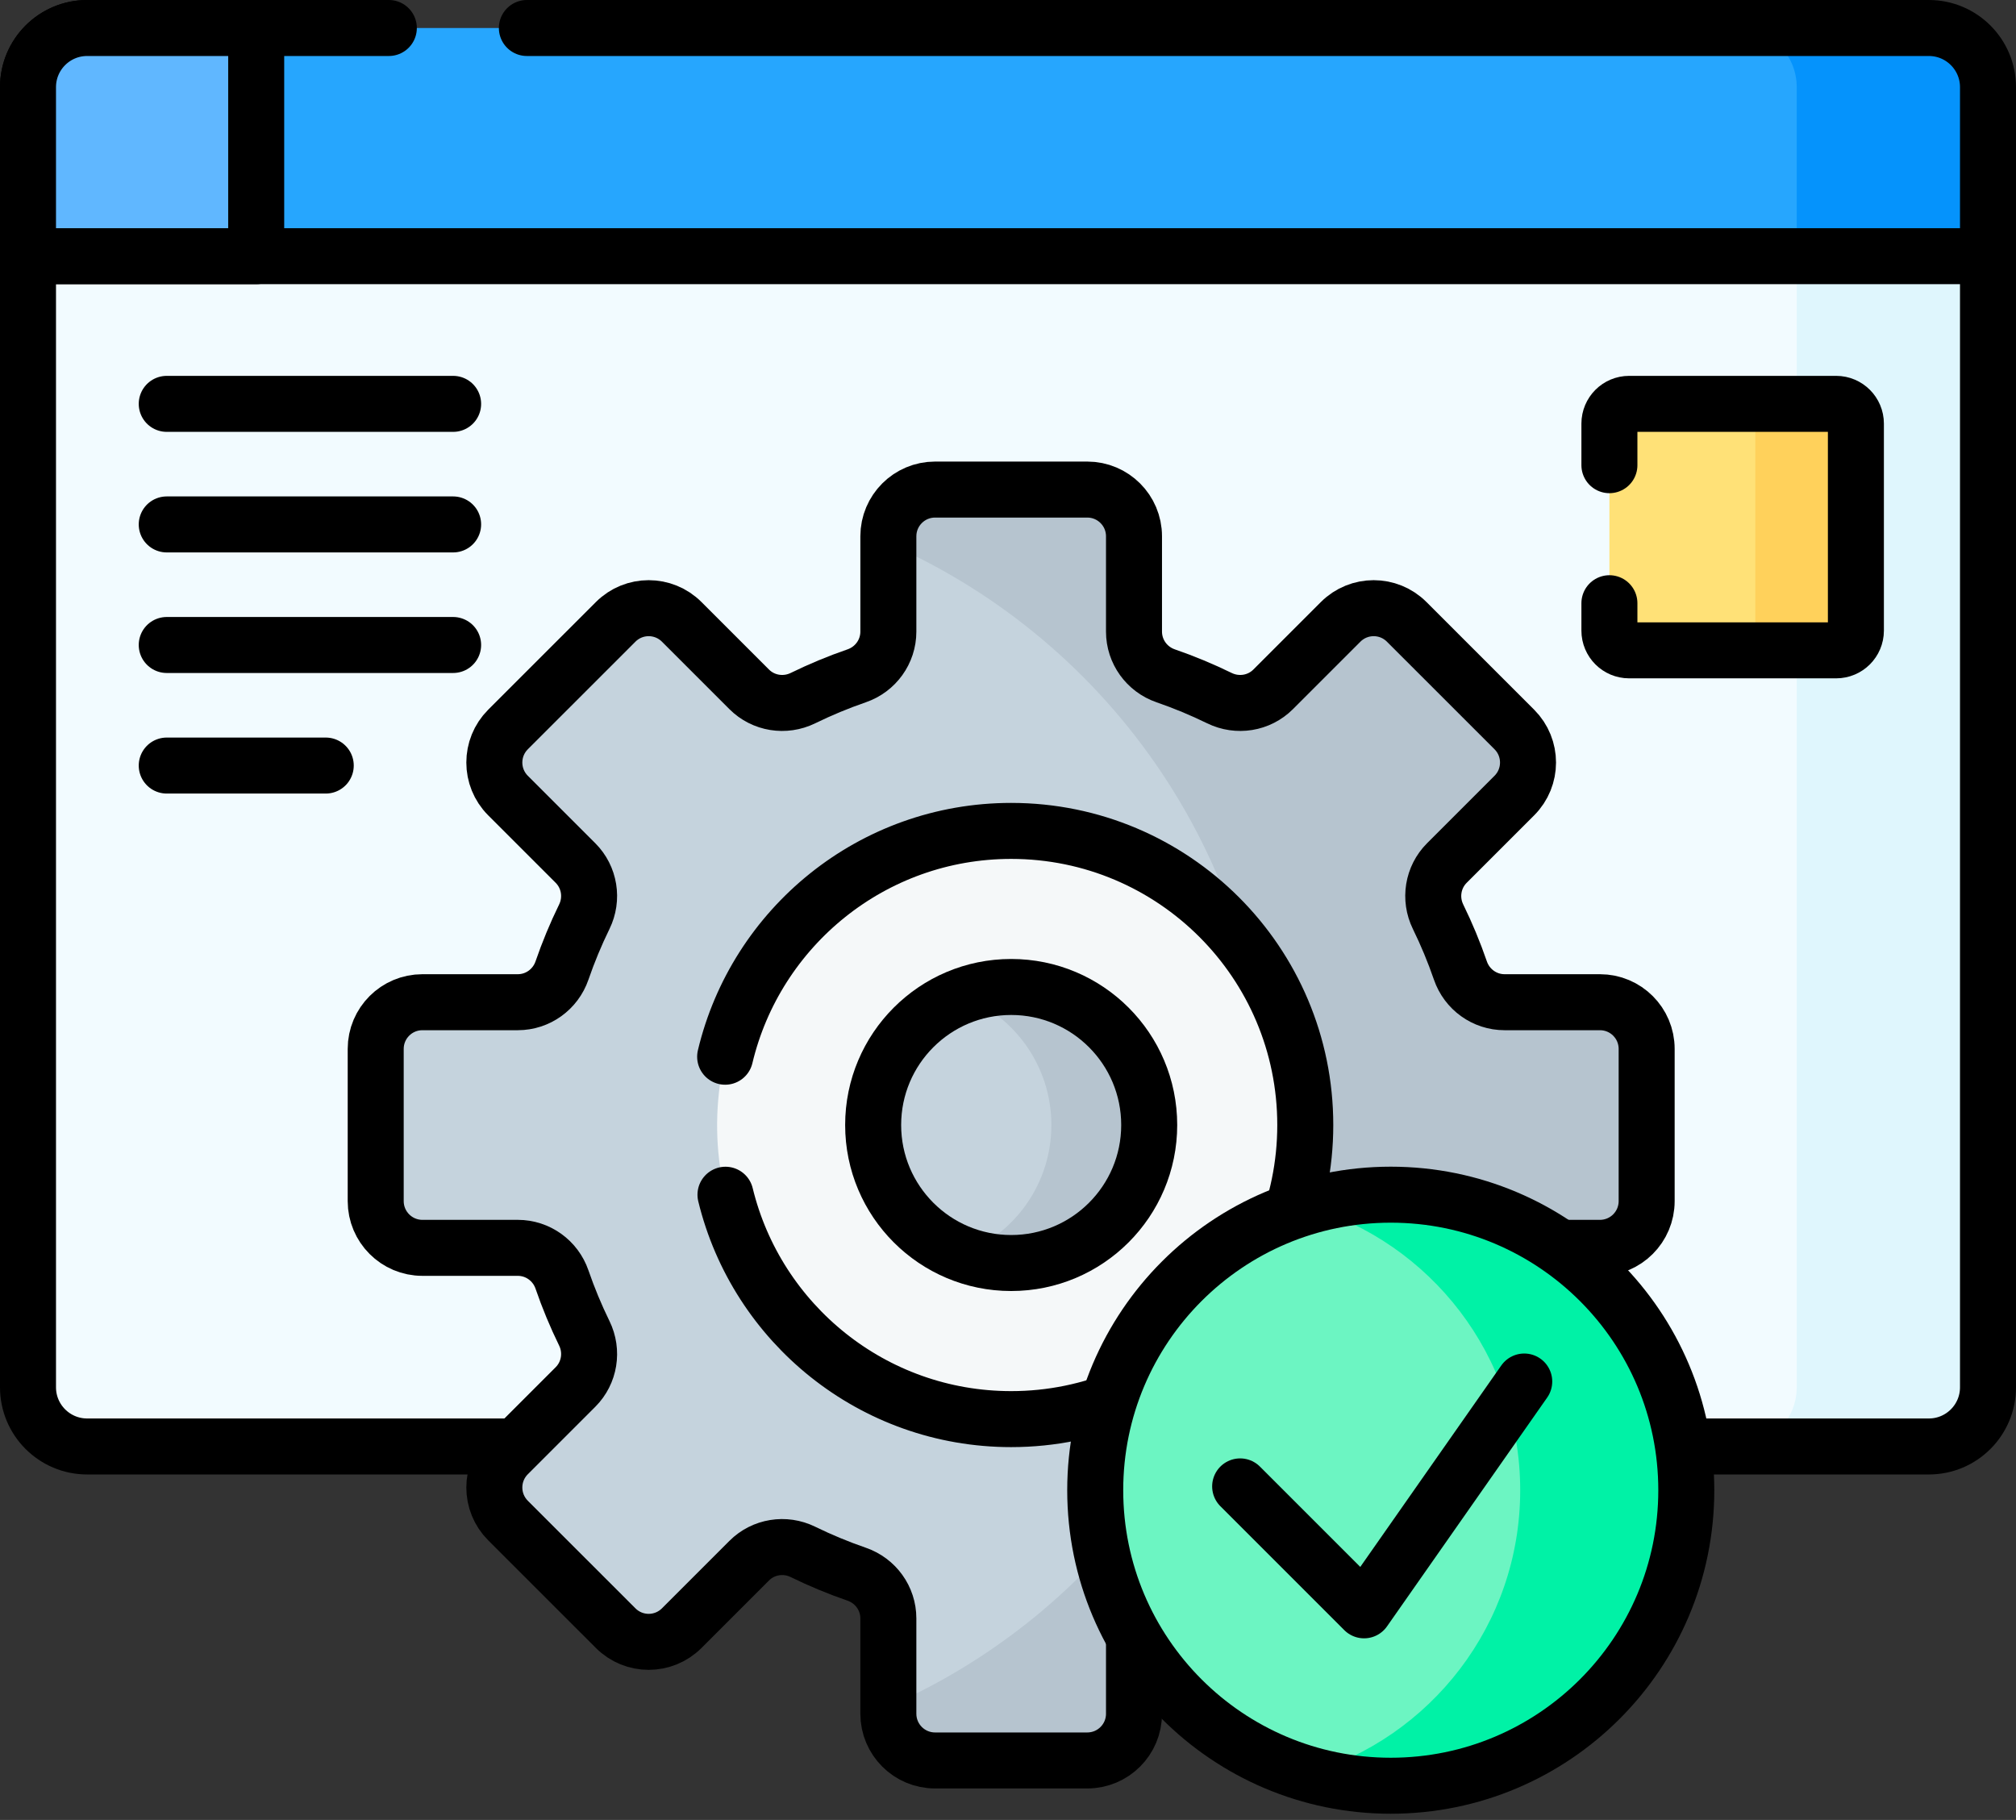
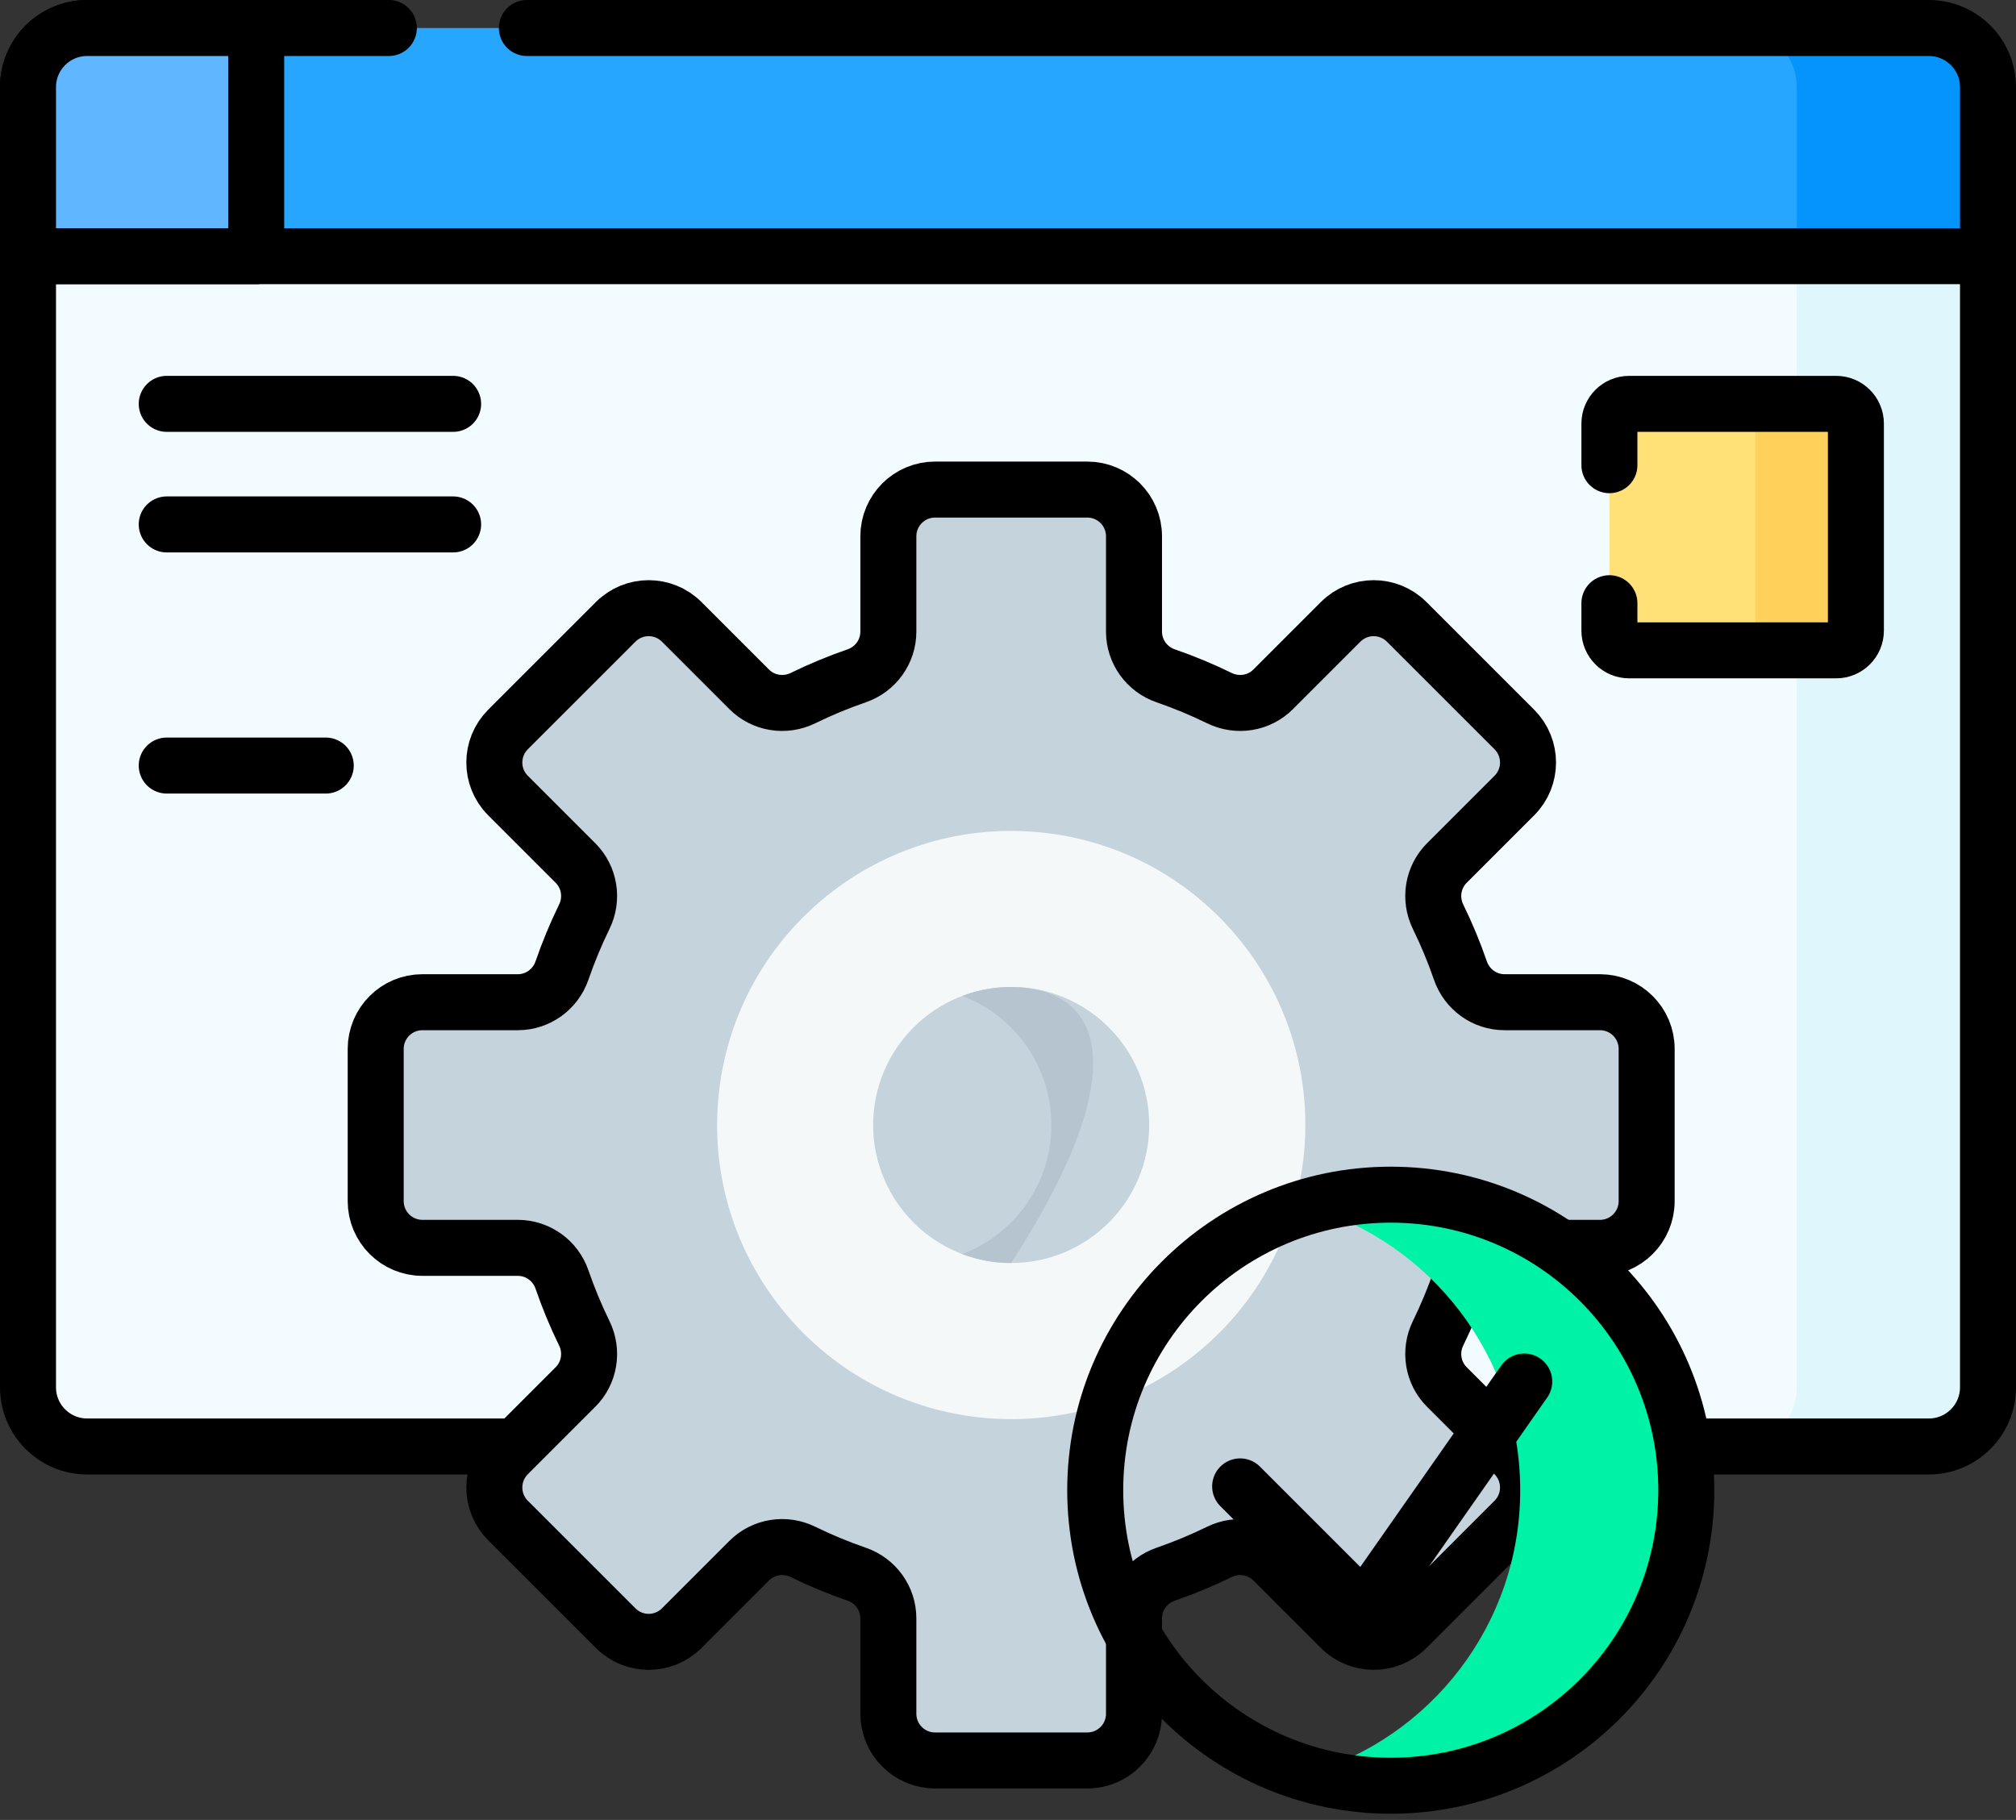
<svg xmlns="http://www.w3.org/2000/svg" width="72" height="65" viewBox="0 0 72 65" fill="none">
  <rect x="0" y="0" width="72" height="65" fill="#333333" stroke="none" />
  <path d="M1 9.01V49.548C1 50.715 1.946 51.661 3.113 51.661H68.887C70.054 51.661 71 50.715 71 49.548V9.01H1Z" fill="#F2FBFF" />
  <path d="M64.169 9.01V49.548C64.169 50.715 63.223 51.661 62.056 51.661H68.887C70.054 51.661 71 50.715 71 49.548V9.01H64.169Z" fill="#DFF6FD" />
  <path d="M1 9.01V49.548C1 50.715 1.946 51.661 3.113 51.661H68.887C70.054 51.661 71 50.715 71 49.548V9.01H1Z" stroke="black" stroke-width="2" stroke-miterlimit="10" stroke-linecap="round" stroke-linejoin="round" />
  <path d="M68.887 1H3.113C1.946 1 1 1.946 1 3.113V9.15H71V3.113C71 1.946 70.054 1 68.887 1Z" fill="#26A6FE" />
  <path d="M68.887 1H62.056C63.223 1 64.169 1.946 64.169 3.113V9.15H71V3.113C71 1.946 70.054 1 68.887 1Z" fill="#0593FC" />
  <path d="M13.887 1H3.113C1.946 1 1 1.946 1 3.113V9.15H71V3.113C71 1.946 70.054 1 68.887 1H18.817" stroke="black" stroke-width="2" stroke-miterlimit="10" stroke-linecap="round" stroke-linejoin="round" />
  <path d="M9.15 1H3.113C1.946 1 1 1.946 1 3.113V9.15H9.15V1Z" fill="#60B7FF" />
  <path d="M9.15 1H3.113C1.946 1 1 1.946 1 3.113V9.15H9.15V1Z" stroke="black" stroke-width="2" stroke-miterlimit="10" stroke-linecap="round" stroke-linejoin="round" />
  <path d="M5.955 14.424H16.183" stroke="black" stroke-width="2" stroke-miterlimit="10" stroke-linecap="round" stroke-linejoin="round" />
  <path d="M5.955 18.73H16.183" stroke="black" stroke-width="2" stroke-miterlimit="10" stroke-linecap="round" stroke-linejoin="round" />
-   <path d="M5.955 23.036H16.183" stroke="black" stroke-width="2" stroke-miterlimit="10" stroke-linecap="round" stroke-linejoin="round" />
  <path d="M5.955 27.342H11.634" stroke="black" stroke-width="2" stroke-miterlimit="10" stroke-linecap="round" stroke-linejoin="round" />
  <path d="M57.479 15.129V22.523C57.479 22.912 57.794 23.227 58.183 23.227H65.578C65.966 23.227 66.282 22.912 66.282 22.523V15.129C66.282 14.74 65.966 14.424 65.578 14.424H58.183C57.794 14.424 57.479 14.74 57.479 15.129Z" fill="#FFE177" />
  <path d="M65.578 14.424H61.986C62.375 14.424 62.69 14.74 62.69 15.129V22.523C62.69 22.912 62.375 23.227 61.986 23.227H65.578C65.966 23.227 66.282 22.912 66.282 22.523V15.129C66.282 14.74 65.966 14.424 65.578 14.424Z" fill="#FFD15B" />
  <path d="M57.479 21.544V22.523C57.479 22.912 57.794 23.227 58.183 23.227H65.578C65.966 23.227 66.282 22.912 66.282 22.523V15.129C66.282 14.74 65.966 14.424 65.578 14.424H58.183C57.794 14.424 57.479 14.74 57.479 15.129V16.614" stroke="black" stroke-width="2" stroke-miterlimit="10" stroke-linecap="round" stroke-linejoin="round" />
  <path d="M58.809 42.898V37.462C58.809 36.54 58.062 35.794 57.141 35.794H53.734C53.02 35.794 52.389 35.337 52.157 34.662C51.93 34.003 51.663 33.362 51.36 32.743C51.045 32.1 51.168 31.329 51.674 30.823L54.084 28.413C54.735 27.762 54.735 26.706 54.084 26.054L50.239 22.21C49.588 21.558 48.532 21.558 47.88 22.21L45.47 24.62C44.964 25.126 44.194 25.248 43.551 24.934C42.931 24.631 42.29 24.364 41.631 24.137C40.956 23.904 40.5 23.273 40.5 22.559V19.153C40.5 18.232 39.753 17.485 38.832 17.485H33.395C32.474 17.485 31.727 18.232 31.727 19.153V22.559C31.727 23.273 31.271 23.904 30.596 24.137C29.936 24.364 29.296 24.631 28.676 24.934C28.033 25.248 27.263 25.126 26.757 24.62L24.347 22.21C23.695 21.558 22.639 21.558 21.988 22.21L18.143 26.054C17.492 26.706 17.492 27.762 18.143 28.413L20.553 30.823C21.059 31.329 21.182 32.1 20.867 32.743C20.564 33.362 20.298 34.003 20.071 34.662C19.838 35.338 19.207 35.794 18.493 35.794H15.086C14.165 35.794 13.418 36.54 13.418 37.462V42.898C13.418 43.82 14.165 44.567 15.086 44.567H18.493C19.207 44.567 19.838 45.023 20.071 45.698C20.298 46.357 20.564 46.998 20.867 47.617C21.182 48.26 21.059 49.031 20.553 49.537L18.143 51.947C17.492 52.598 17.492 53.654 18.143 54.306L21.988 58.15C22.639 58.802 23.695 58.802 24.347 58.15L26.757 55.74C27.263 55.234 28.033 55.111 28.676 55.426C29.296 55.729 29.937 55.996 30.596 56.223C31.271 56.456 31.727 57.087 31.727 57.801V61.207C31.727 62.129 32.474 62.875 33.395 62.875H38.832C39.753 62.875 40.5 62.129 40.5 61.207V57.801C40.5 57.087 40.956 56.456 41.631 56.223C42.291 55.996 42.931 55.729 43.551 55.426C44.194 55.112 44.964 55.234 45.47 55.74L47.88 58.15C48.532 58.802 49.588 58.802 50.239 58.15L54.084 54.306C54.735 53.654 54.735 52.598 54.084 51.947L51.674 49.537C51.168 49.031 51.045 48.26 51.36 47.617C51.663 46.998 51.93 46.357 52.157 45.698C52.389 45.023 53.02 44.567 53.735 44.567H57.141C58.062 44.567 58.809 43.82 58.809 42.898Z" fill="#C5D3DD" />
-   <path d="M57.141 35.793H53.734C53.02 35.793 52.389 35.337 52.157 34.662C51.929 34.003 51.663 33.362 51.36 32.742C51.045 32.099 51.168 31.329 51.674 30.823L54.084 28.413C54.735 27.762 54.735 26.706 54.084 26.054L50.239 22.21C49.588 21.558 48.532 21.558 47.88 22.21L45.47 24.62C44.964 25.126 44.194 25.248 43.551 24.934C42.931 24.631 42.29 24.364 41.631 24.137C40.956 23.904 40.5 23.273 40.5 22.559V19.153C40.5 18.231 39.753 17.485 38.832 17.485H33.395C32.474 17.485 31.727 18.231 31.727 19.153V19.409C39.716 22.916 45.296 30.896 45.296 40.18C45.296 49.464 39.716 57.444 31.727 60.951V61.207C31.727 62.129 32.474 62.875 33.395 62.875H38.832C39.753 62.875 40.5 62.128 40.5 61.207V57.801C40.5 57.087 40.956 56.456 41.631 56.223C42.29 55.996 42.931 55.729 43.551 55.426C44.194 55.112 44.964 55.234 45.47 55.74L47.88 58.15C48.532 58.802 49.588 58.802 50.239 58.15L54.084 54.306C54.735 53.654 54.735 52.598 54.084 51.947L51.674 49.537C51.167 49.031 51.045 48.26 51.36 47.617C51.663 46.998 51.929 46.357 52.157 45.698C52.389 45.023 53.02 44.567 53.734 44.567H57.141C58.062 44.567 58.809 43.82 58.809 42.899V37.462C58.809 36.54 58.062 35.793 57.141 35.793Z" fill="#B6C4CF" />
  <path d="M58.809 42.898V37.462C58.809 36.54 58.062 35.794 57.141 35.794H53.734C53.02 35.794 52.389 35.337 52.157 34.662C51.93 34.003 51.663 33.362 51.36 32.743C51.045 32.1 51.168 31.329 51.674 30.823L54.084 28.413C54.735 27.762 54.735 26.706 54.084 26.054L50.239 22.21C49.588 21.558 48.532 21.558 47.88 22.21L45.47 24.62C44.964 25.126 44.194 25.248 43.551 24.934C42.931 24.631 42.29 24.364 41.631 24.137C40.956 23.904 40.5 23.273 40.5 22.559V19.153C40.5 18.232 39.753 17.485 38.832 17.485H33.395C32.474 17.485 31.727 18.232 31.727 19.153V22.559C31.727 23.273 31.271 23.904 30.596 24.137C29.936 24.364 29.296 24.631 28.676 24.934C28.033 25.248 27.263 25.126 26.757 24.62L24.347 22.21C23.695 21.558 22.639 21.558 21.988 22.21L18.143 26.054C17.492 26.706 17.492 27.762 18.143 28.413L20.553 30.823C21.059 31.329 21.182 32.1 20.867 32.743C20.564 33.362 20.298 34.003 20.071 34.662C19.838 35.338 19.207 35.794 18.493 35.794H15.086C14.165 35.794 13.418 36.54 13.418 37.462V42.898C13.418 43.82 14.165 44.567 15.086 44.567H18.493C19.207 44.567 19.838 45.023 20.071 45.698C20.298 46.357 20.564 46.998 20.867 47.617C21.182 48.26 21.059 49.031 20.553 49.537L18.143 51.947C17.492 52.598 17.492 53.654 18.143 54.306L21.988 58.15C22.639 58.802 23.695 58.802 24.347 58.15L26.757 55.74C27.263 55.234 28.033 55.111 28.676 55.426C29.296 55.729 29.937 55.996 30.596 56.223C31.271 56.456 31.727 57.087 31.727 57.801V61.207C31.727 62.129 32.474 62.875 33.395 62.875H38.832C39.753 62.875 40.5 62.129 40.5 61.207V57.801C40.5 57.087 40.956 56.456 41.631 56.223C42.291 55.996 42.931 55.729 43.551 55.426C44.194 55.112 44.964 55.234 45.47 55.74L47.88 58.15C48.532 58.802 49.588 58.802 50.239 58.15L54.084 54.306C54.735 53.654 54.735 52.598 54.084 51.947L51.674 49.537C51.168 49.031 51.045 48.26 51.36 47.617C51.663 46.998 51.93 46.357 52.157 45.698C52.389 45.023 53.02 44.567 53.735 44.567H57.141C58.062 44.567 58.809 43.82 58.809 42.898Z" stroke="black" stroke-width="2" stroke-miterlimit="10" stroke-linecap="round" stroke-linejoin="round" />
  <path d="M46.581 41.074C47.075 35.294 42.79 30.208 37.01 29.715C31.229 29.221 26.143 33.507 25.65 39.287C25.156 45.067 29.442 50.153 35.222 50.646C41.002 51.14 46.088 46.854 46.581 41.074Z" fill="#F5F8F9" />
-   <path d="M25.91 42.67C27.028 47.269 31.171 50.684 36.113 50.684C41.914 50.684 46.617 45.981 46.617 40.18C46.617 34.379 41.914 29.676 36.113 29.676C31.152 29.676 26.998 33.117 25.898 37.741" stroke="black" stroke-width="2" stroke-miterlimit="10" stroke-linecap="round" stroke-linejoin="round" />
  <path d="M36.113 45.109C38.836 45.109 41.043 42.902 41.043 40.18C41.043 37.457 38.836 35.25 36.113 35.25C33.391 35.25 31.184 37.457 31.184 40.18C31.184 42.902 33.391 45.109 36.113 45.109Z" fill="#C5D3DD" />
-   <path d="M36.113 35.25C35.498 35.25 34.91 35.364 34.367 35.57C36.227 36.275 37.549 38.073 37.549 40.18C37.549 42.287 36.227 44.085 34.367 44.79C34.91 44.996 35.498 45.109 36.114 45.109C38.836 45.109 41.043 42.902 41.043 40.18C41.043 37.457 38.836 35.25 36.113 35.25Z" fill="#B6C4CF" />
-   <path d="M36.113 45.109C38.836 45.109 41.043 42.902 41.043 40.18C41.043 37.457 38.836 35.25 36.113 35.25C33.391 35.25 31.184 37.457 31.184 40.18C31.184 42.902 33.391 45.109 36.113 45.109Z" stroke="black" stroke-width="2" stroke-miterlimit="10" stroke-linecap="round" stroke-linejoin="round" />
-   <path d="M49.67 63.778C55.5 63.778 60.225 59.052 60.225 53.223C60.225 47.394 55.5 42.668 49.67 42.668C43.841 42.668 39.115 47.394 39.115 53.223C39.115 59.052 43.841 63.778 49.67 63.778Z" fill="#6CF5C2" />
+   <path d="M36.113 35.25C35.498 35.25 34.91 35.364 34.367 35.57C36.227 36.275 37.549 38.073 37.549 40.18C37.549 42.287 36.227 44.085 34.367 44.79C34.91 44.996 35.498 45.109 36.114 45.109C41.043 37.457 38.836 35.25 36.113 35.25Z" fill="#B6C4CF" />
  <path d="M49.67 42.668C48.64 42.668 47.646 42.818 46.704 43.093C51.089 44.375 54.293 48.424 54.293 53.223C54.293 58.022 51.089 62.07 46.704 63.352C47.645 63.627 48.64 63.778 49.67 63.778C55.5 63.778 60.225 59.052 60.225 53.223C60.225 47.394 55.5 42.668 49.67 42.668Z" fill="#00F2A6" />
  <path d="M49.67 63.778C55.5 63.778 60.225 59.052 60.225 53.223C60.225 47.394 55.5 42.668 49.67 42.668C43.841 42.668 39.115 47.394 39.115 53.223C39.115 59.052 43.841 63.778 49.67 63.778Z" stroke="black" stroke-width="2" stroke-miterlimit="10" stroke-linecap="round" stroke-linejoin="round" />
  <path d="M44.291 53.087L48.717 57.513L54.437 49.341" stroke="black" stroke-width="2" stroke-miterlimit="10" stroke-linecap="round" stroke-linejoin="round" />
</svg>